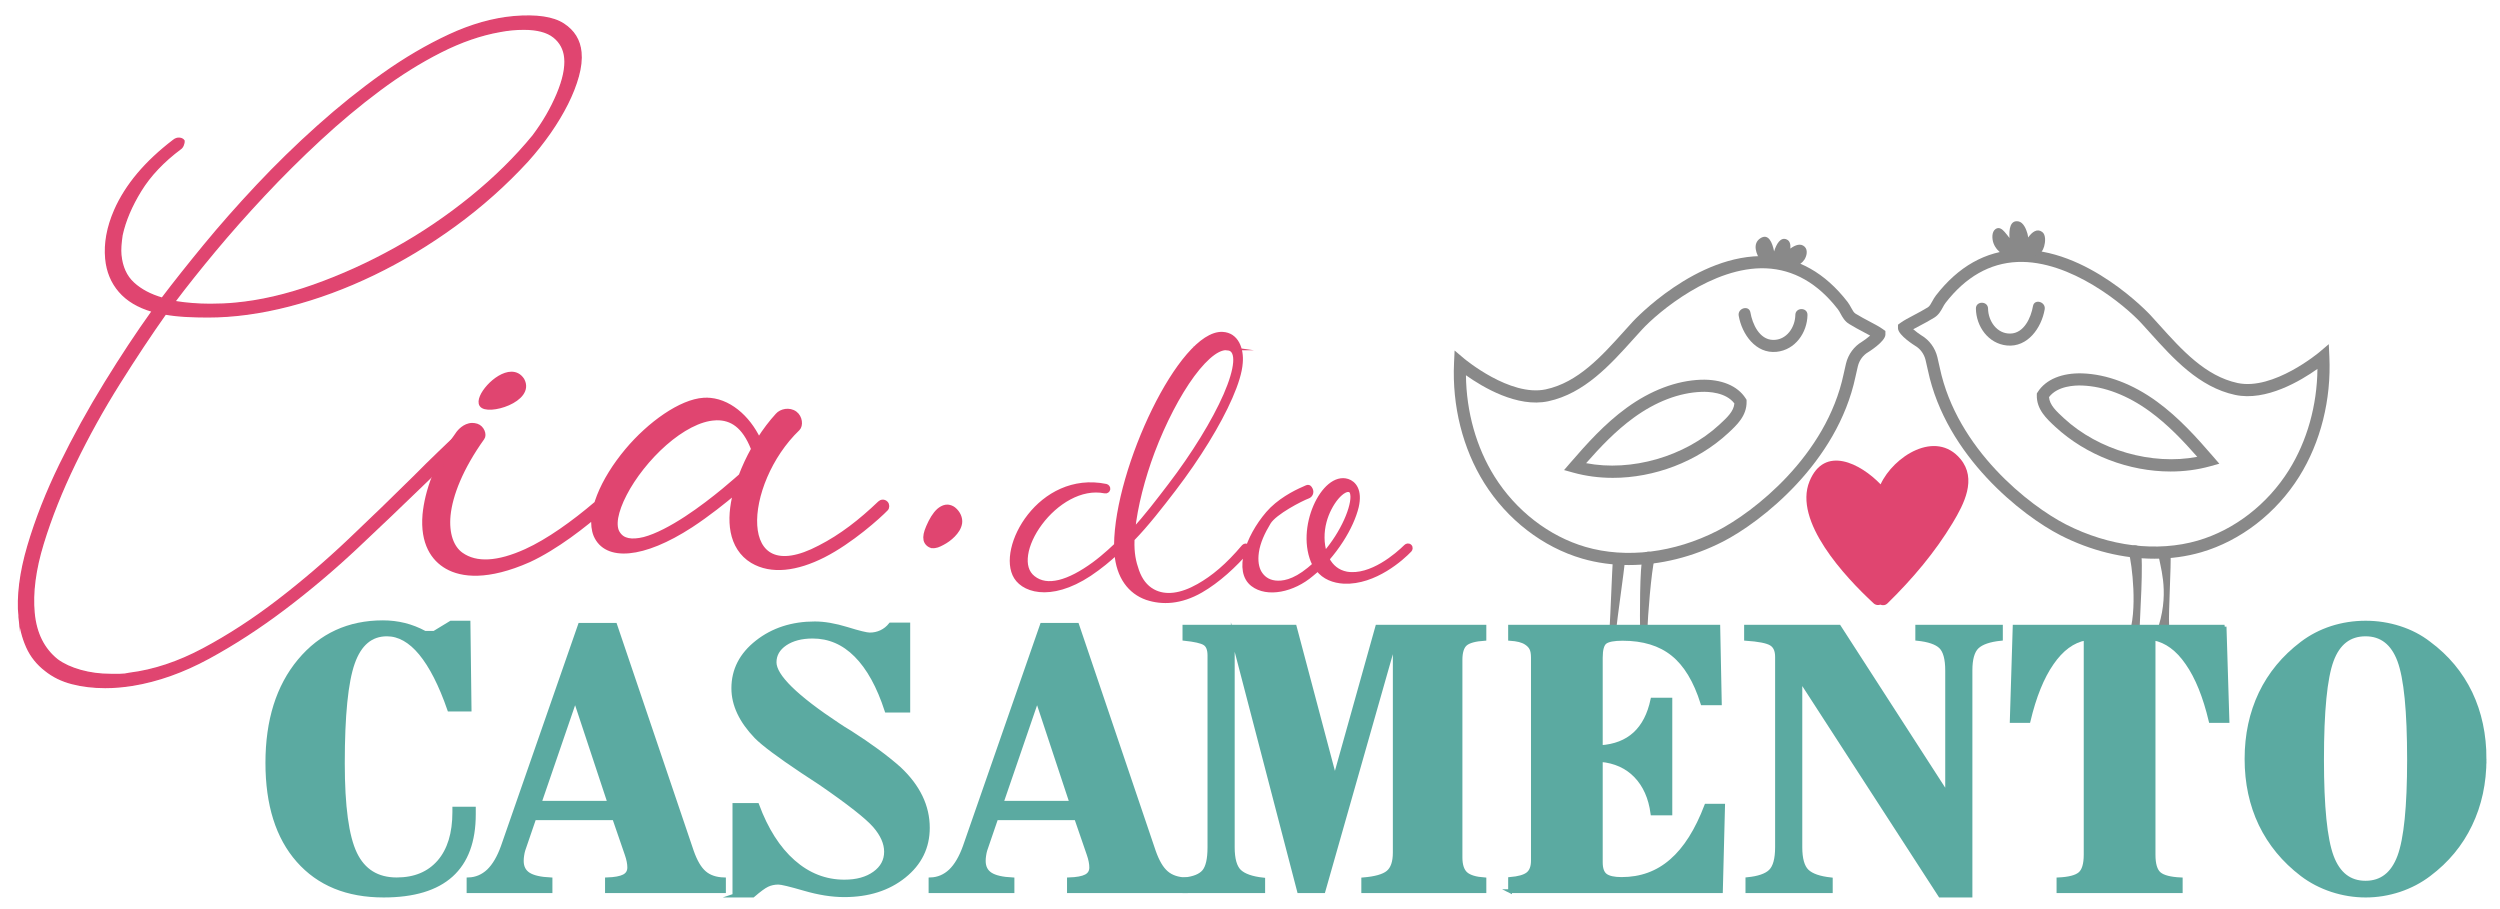
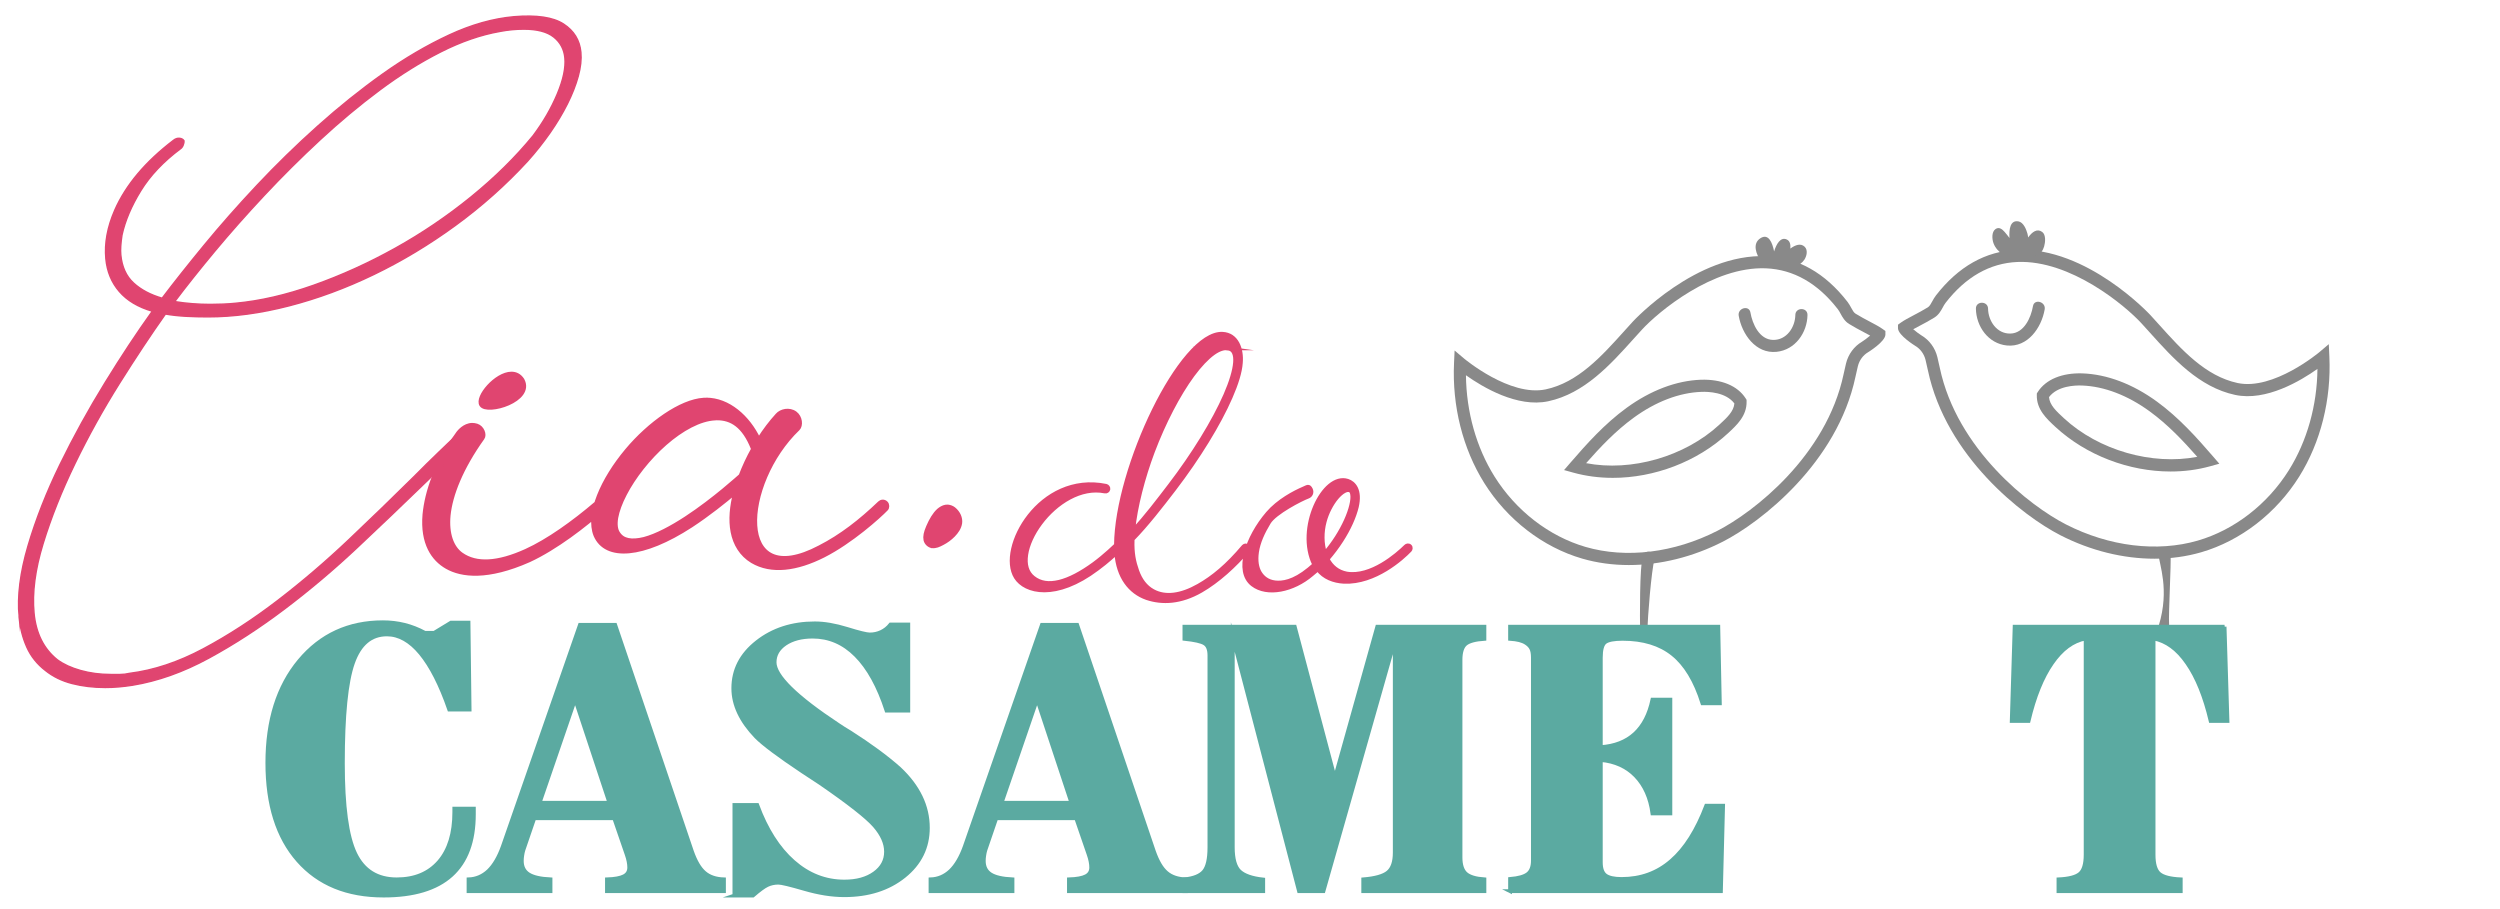
<svg xmlns="http://www.w3.org/2000/svg" xml:space="preserve" width="132mm" height="48mm" version="1.1" style="shape-rendering:geometricPrecision; text-rendering:geometricPrecision; image-rendering:optimizeQuality; fill-rule:evenodd; clip-rule:evenodd" viewBox="0 0 13200 4800">
  <defs>
    <style type="text/css">
   
    .str1 {stroke:#E04570;stroke-width:20;stroke-miterlimit:22.926}
    .str0 {stroke:#5BAAA1;stroke-width:20;stroke-miterlimit:22.926}
    .str2 {stroke:#E04570;stroke-width:7.62;stroke-miterlimit:22.926}
    .fil0 {fill:#898989;fill-rule:nonzero}
    .fil1 {fill:#E04570;fill-rule:nonzero}
    .fil2 {fill:#5BAAA1;fill-rule:nonzero}
   
  </style>
  </defs>
  <g id="Layer_x0020_1">
    <g id="_1924890369280">
      <g>
        <g>
          <path class="fil0" d="M8600.54 2983.45c-85.16,0 -168.3,-11.24 -246.68,-34.05 -207.71,-60.4 -396.24,-205.93 -517.18,-399.27 -113.4,-181.27 -169.98,-406.52 -159.39,-634.28l3 -65.19 49.75 42.2c2.45,2.03 242.67,203.16 431.46,163.02 170.36,-36.53 294.67,-174.58 414.84,-308.14 15.42,-17.1 30.65,-34.05 45.8,-50.53 3.33,-3.57 334.53,-360.24 704.83,-344.54 165.47,6.98 309.39,88.06 427.75,240.97 7.71,10 13.86,20.93 19.74,31.8 7.65,14.01 13.66,25.06 22.75,30.7 24.62,15.28 50.68,29.01 74.3,41.48 27.95,14.76 52.13,27.5 69.36,40l14.04 10.22 0.06 19.43c-1.81,37.64 -90.53,91.98 -91.42,92.5 -26.75,15.73 -46.49,42.8 -54.12,74.32 -3.95,16.22 -8.22,34.76 -12.48,54.82 -95.92,454.66 -499.68,768.42 -699.81,870.8 -159.77,81.67 -331.94,123.74 -496.6,123.74zm-860.34 -1002.12l0 0c2,193.2 54.69,381.01 150.87,534.77 112.73,180.16 287.91,315.63 480.71,371.71 214.28,62.34 468.16,31.36 696.17,-85.25 190.66,-97.55 575.25,-395.92 666.23,-826.91 4.38,-20.77 8.76,-39.94 12.84,-56.73 11.77,-48.27 42.41,-90.01 84.08,-114.47 10.03,-5.89 28.76,-20.08 43.36,-32.46 -10.09,-5.61 -21.31,-11.52 -32.89,-17.63 -24.82,-13.14 -52.26,-27.6 -78.2,-43.71 -23.49,-14.57 -35.02,-35.8 -45.24,-54.54 -4.32,-7.87 -8.52,-15.94 -14.16,-23.18 -106.2,-137.28 -233.95,-210 -379.76,-216.16 -280.01,-11.41 -568.35,229.69 -654.82,323.87 -14.97,16.31 -30.08,33.08 -45.36,50.02 -121.12,134.55 -258.4,287.09 -449.12,327.95 -163.41,35.15 -346.99,-74.91 -434.71,-137.28z" />
        </g>
        <g>
          <path class="fil0" d="M8515.57 2523.08c-71.24,0 -141.55,-8.99 -208.52,-27.56l-48.81 -13.57 33.08 -38.31c86.78,-100.53 181.14,-205.73 296.31,-289.66 127.31,-92.8 263.4,-144.34 393.42,-149.03 107.88,-3.42 193.54,31.95 235.9,98.34l4.82 7.58 0.19 9c1.62,75.43 -51.38,124.43 -98.12,167.63 -163.6,151.19 -390.1,235.58 -608.27,235.58zm-140.86 -77.56l0 0c238.36,45.95 520.55,-34.12 704.02,-203.73 40.85,-37.72 75.3,-69.58 78.82,-111.59 -44.74,-59.09 -135.53,-62.57 -174.19,-61.15 -117.17,4.26 -240.98,51.56 -357.89,136.8 -94.8,69.02 -176,154.64 -250.76,239.67z" />
        </g>
-         <path class="fil0" d="M8515.77 2955.9c-4.03,60.57 -13.02,299.22 -17.07,359.77 -2.75,41.23 32.07,55.89 34.81,14.84 4.04,-60.55 42.38,-314.04 46.43,-374.61 2.75,-41.22 -61.41,-41.05 -64.17,0z" />
        <path class="fil0" d="M8673.93 2935.64c-17.1,58.85 -15.39,331.91 -14.27,393.2 0.75,41.23 40.36,36.43 39.6,-4.94 -1.03,-55.89 20.95,-317.54 36.54,-371.2 11.53,-39.73 -50.37,-56.7 -61.87,-17.06z" />
        <path class="fil0" d="M9479.4 1662.95c-0.97,64.72 -45.9,133.45 -117.95,131.79 -72.36,-1.67 -108.86,-84.74 -119.21,-144.85 -6.98,-40.6 -68.83,-23.39 -61.87,17.06 16.78,97.46 89.91,201.81 199.78,190.7 98.48,-9.95 162.01,-100.92 163.4,-194.7 0.63,-41.3 -63.53,-41.32 -64.15,0z" />
        <g>
          <path class="fil0" d="M10879.15 2826.2c-200.13,-102.38 -603.88,-416.13 -699.81,-870.8 -4.26,-20.04 -8.52,-38.59 -12.46,-54.82 -7.65,-31.52 -27.38,-58.58 -54.14,-74.31 -0.87,-0.54 -89.59,-54.86 -91.41,-92.51l0.05 -19.43 14.04 -10.21c17.23,-12.5 41.42,-25.25 69.36,-40 23.62,-12.47 49.69,-26.2 74.31,-41.48 9.09,-5.65 15.11,-16.7 22.74,-30.71 5.9,-10.87 12.04,-21.8 19.74,-31.79 118.37,-152.92 262.29,-233.99 427.76,-240.98 370.3,-15.7 701.5,340.98 704.82,344.55 15.16,16.48 30.39,33.42 45.8,50.53 120.18,133.56 244.48,271.62 414.85,308.15 188.78,40.13 429.01,-161 431.45,-163.04l49.75 -42.2 3.01 65.19c10.59,227.77 -45.99,453.02 -159.4,634.27 -120.92,193.36 -309.45,338.89 -517.16,399.29 -78.39,22.8 -161.53,34.05 -246.68,34.05 -164.66,0 -336.84,-42.08 -496.62,-123.75zm922.24 -741.09l0 0c-190.72,-40.86 -328.01,-193.39 -449.12,-327.95 -15.29,-16.95 -30.39,-33.71 -45.36,-50.03 -86.46,-94.17 -374.82,-335.28 -654.82,-323.88 -145.8,6.18 -273.56,78.89 -379.77,216.17 -5.63,7.24 -9.83,15.33 -14.16,23.19 -10.2,18.73 -21.73,39.97 -45.24,54.53 -25.93,16.1 -53.38,30.58 -78.19,43.71 -11.59,6.11 -22.8,12.03 -32.89,17.64 14.6,12.37 33.34,26.57 43.36,32.45 41.66,24.47 72.3,66.2 84.08,114.47 4.07,16.8 8.46,35.97 12.85,56.74 90.98,430.99 475.56,729.36 666.22,826.91 228.01,116.6 481.9,147.59 696.18,85.24 192.79,-56.07 367.98,-191.54 480.7,-371.71 96.17,-153.75 148.87,-341.57 150.88,-534.77 -87.72,62.38 -271.31,172.43 -434.72,137.29z" />
        </g>
        <g>
          <path class="fil0" d="M10852.46 2254c-46.74,-43.2 -99.75,-92.21 -98.12,-167.65l0.18 -8.99 4.83 -7.58c42.36,-66.38 128.01,-101.75 235.91,-98.34 130.01,4.7 266.1,56.24 393.41,149.04 115.17,83.92 209.53,189.13 296.3,289.66l33.09 38.31 -48.81 13.56c-66.98,18.58 -137.27,27.58 -208.51,27.58 -218.18,0 -444.68,-84.41 -608.28,-235.59zm498.37 -81.65l0 0c-116.92,-85.24 -240.73,-132.55 -357.89,-136.81 -38.67,-1.41 -129.45,2.07 -174.19,61.15 3.51,42.02 37.97,73.88 78.83,111.6 183.45,169.61 465.66,249.68 704,203.72 -74.75,-85.02 -155.95,-170.64 -250.75,-239.66z" />
        </g>
        <path class="fil0" d="M11460.52 2922.4c4.04,60.56 -11.7,314.05 -7.65,374.61 2.75,41.22 -51.52,46 -54.27,4.94 58.09,-192.25 1.8,-318.99 -2.24,-379.55 -2.76,-41.22 61.42,-41.06 64.16,0z" />
-         <path class="fil0" d="M11302.37 2902.13c17.09,58.87 -4.54,366.54 -5.67,427.83 -0.76,41.24 -59.99,71.05 -59.23,29.68 51.6,-131.97 18.61,-386.78 3.04,-440.44 -11.54,-39.73 50.35,-56.7 61.86,-17.07z" />
        <path class="fil0" d="M10496.9 1629.45c0.96,64.72 45.91,133.45 117.95,131.78 72.35,-1.66 108.86,-84.74 119.21,-144.84 6.99,-40.61 68.83,-23.4 61.87,17.05 -16.78,97.47 -89.9,201.82 -199.78,190.71 -98.48,-9.96 -162.02,-100.92 -163.41,-194.7 -0.62,-41.3 63.55,-41.32 64.16,0z" />
        <path class="fil0" d="M9528.93 1303.06c-20.91,-20.42 -49.44,-10.06 -75.88,9.45 1.56,-18.37 -0.62,-39.44 -18.46,-47.86 -33.45,-15.79 -55.49,24.73 -67.37,62.72 -9.06,-46.07 -29.65,-97.57 -72.92,-69.08 -42.81,28.18 -22.47,84.31 4.3,121.64 63.59,-6.81 127.05,-2.37 180.2,27.9 19.18,-8.14 36.74,-19.2 48.63,-37.32 12.09,-18.43 19.27,-50.09 1.5,-67.45z" />
        <path class="fil0" d="M10782.78 1224.61c-27.05,-19.75 -53.21,0.13 -74.11,29.21 -1.01,-6.89 -1.89,-13.79 -3.82,-20.59 -6.46,-22.93 -20.98,-59.59 -47.7,-64.34 -42.66,-7.58 -50.2,39.66 -47.07,87.68 -8.44,-11.22 -17.03,-22.12 -25.8,-32.11 -12.08,-13.79 -28.97,-27.98 -47.6,-15.23 -22.21,15.22 -18.74,53.74 -10.99,75.03 9.6,26.4 29.17,45.33 50.94,61.71 62.25,-18.5 128.22,-20.62 181.89,7.57 16.02,-13.79 28.32,-31.15 34.54,-52.37 6.14,-20.93 10.39,-61.48 -10.28,-76.56z" />
      </g>
-       <path class="fil1" d="M10351.32 2423.55c-130.98,-157.6 -354.24,-13.27 -421.75,133.72 -106.12,-110.51 -296.36,-208.03 -375.18,-16.42 -86.9,211.25 187.15,504.88 338.04,644.55 11.15,10.34 24.56,11.21 35.97,7.12 11.78,5.09 26.16,4.39 37.75,-6.95 132.69,-129.77 250.63,-269.82 343.67,-424.15 60.54,-100.42 129.18,-232.36 41.5,-337.87z" />
    </g>
    <path class="fil2 str0" d="M2398.74 4269.61l103.32 0 0 29.5c0,142.94 -39.71,250.23 -119.09,321.86 -79.4,71.64 -198.5,107.62 -357.28,107.62 -192.75,0 -342.94,-61.59 -451.51,-184.76 -108.57,-122.85 -162.6,-294.96 -162.6,-516.03 0,-223.97 56.42,-403.55 169.3,-539.03 112.88,-135.49 260.19,-203.24 440.97,-203.24 39.22,0 77.01,4.54 113.84,13.62 36.34,9.07 72.22,23.01 107.61,42.13l49.27 0 88.48 -53.8 92.78 0 5.74 458.97 -107.61 0c-45.43,-131.27 -96.13,-230.13 -151.14,-296.91 -55,-66.44 -114.3,-99.83 -177.91,-99.83 -84.18,0 -143.97,50.24 -179.37,150.72 -35.38,100.16 -53.08,276.82 -53.08,529.64 0,227.55 21.52,386.37 65.05,477.13 43.51,90.44 116.7,135.82 219.04,135.82 95.66,0 169.8,-31.12 223.85,-93.03 53.56,-62.24 80.34,-149.43 80.34,-262.23l0 -18.15z" />
    <path class="fil2 str0" d="M2473.83 4705.25l0 -62.23c40.18,-1.3 75.09,-16.21 105.22,-44.41 29.66,-28.52 55.01,-71.31 75.58,-128.68l407.49 -1170.78 186.05 0 405.1 1196.06c18.67,53.16 40.67,90.76 66.49,112.8 25.35,22.04 59.79,33.71 102.83,35.01l0 62.23 -617.95 0 0 -62.23c41.14,-1.3 71.27,-6.81 89.92,-16.54 18.65,-9.72 27.74,-25.28 27.74,-46.02 0,-9.4 -0.96,-20.1 -3.35,-32.09 -2.39,-12 -5.74,-24.64 -10.52,-37.93l-65.51 -190.26 -421.85 0 -57.4 167.57c-2.86,9.4 -4.78,18.8 -6.21,28.53 -1.45,9.4 -2.39,19.12 -2.39,29.17 0,32.09 11.95,55.75 35.87,70.99 23.9,15.23 62.16,23.98 115.74,26.58l0 62.23 -432.85 0zm375.45 -466.76l368.29 0 -180.8 -546.17 -187.49 546.17z" />
    <path class="fil2 str0" d="M3877.59 4728.59l0 -478.43 120.52 0c47.84,129.66 111.45,229.49 190.85,299.5 79.39,70.02 169.31,105.02 269.26,105.02 65.53,0 118.15,-14.58 158.8,-43.75 40.65,-29.18 61.22,-67.1 61.22,-113.78 0,-45.05 -20.09,-90.43 -60.26,-136.78 -40.18,-46.03 -135.84,-121.23 -286.49,-224.95 -22.49,-14.59 -54.05,-35.33 -95.19,-62.56 -125.31,-83.63 -206.61,-144.57 -243.91,-182.49 -40.18,-41.81 -70.31,-83.95 -90.41,-126.74 -20.08,-42.78 -30.13,-85.89 -30.13,-129.65 0,-96.59 41.61,-177.95 125.32,-243.75 83.69,-65.8 185.57,-98.86 305.15,-98.86 49.74,0 106.16,9.72 169.77,29.17 63.61,19.77 103.79,29.49 120.54,29.49 21.52,0 41.61,-4.53 60.26,-13.29 18.65,-8.75 35.39,-22.04 49.26,-39.54l93.74 0 0 455.09 -114.78 0c-42.09,-129.33 -96.14,-226.9 -161.67,-292.37 -65.51,-65.8 -141.56,-98.54 -228.6,-98.54 -58.84,0 -107.15,12.64 -144.93,37.92 -37.31,25.61 -55.96,58.02 -55.96,97.89 0,72.29 112.4,182.49 337.2,330.95l27.74 18.15c6.68,4.21 17.69,11.34 33.95,20.74 104.26,66.45 190.83,129.98 259.23,190.59 50.23,47 88,96.6 113.35,149.11 25.35,52.51 37.79,107.29 37.79,164.01 0,103.08 -41.61,188.32 -125.32,255.42 -83.69,67.1 -188.92,100.48 -316.14,100.48 -64.57,0 -134.39,-11.02 -209.97,-33.06 -76.04,-22.04 -121.48,-33.06 -137.74,-33.06 -21.52,0 -41.13,4.21 -58.84,12.64 -17.69,8.43 -42.55,26.9 -75.56,55.43l-98.05 0z" />
    <path class="fil2 str0" d="M4913.08 4705.25l0 -62.23c40.18,-1.3 75.09,-16.21 105.22,-44.41 29.66,-28.52 55.01,-71.31 75.58,-128.68l407.49 -1170.78 186.05 0 405.1 1196.06c18.67,53.16 40.67,90.76 66.49,112.8 25.35,22.04 59.79,33.71 102.83,35.01l0 62.23 -617.95 0 0 -62.23c41.14,-1.3 71.27,-6.81 89.92,-16.54 18.65,-9.72 27.74,-25.28 27.74,-46.02 0,-9.4 -0.96,-20.1 -3.35,-32.09 -2.39,-12 -5.74,-24.64 -10.52,-37.93l-65.51 -190.26 -421.85 0 -57.4 167.57c-2.86,9.4 -4.78,18.8 -6.21,28.53 -1.45,9.4 -2.39,19.12 -2.39,29.17 0,32.09 11.95,55.75 35.87,70.99 23.9,15.23 62.16,23.98 115.74,26.58l0 62.23 -432.85 0zm375.45 -466.76l368.29 0 -180.8 -546.17 -187.49 546.17z" />
    <path class="fil2 str0" d="M6253.71 4705.25l0 -62.23c49.74,-5.19 84.16,-19.13 103.3,-42.14 19.14,-23.34 28.7,-65.48 28.7,-127.06l0 -1013.25c0,-31.77 -8.62,-52.84 -25.35,-63.21 -16.75,-10.7 -52.13,-18.48 -106.65,-24.31l0 -64.18 582.53 0 211.89 799.32 223.83 -799.32 565.82 0 0 64.18c-48.78,3.24 -81.79,12.32 -99.48,26.9 -17.71,14.91 -26.8,43.11 -26.8,84.28l0 1043.07c0,40.52 9.58,69.04 28.23,85.9 18.65,16.53 51.17,26.57 98.05,29.82l0 62.23 -639.95 0 0 -62.23c63.61,-5.19 107.14,-17.51 130.57,-36.96 23.92,-19.77 35.87,-54.45 35.87,-104.69l0 -1118.92 -376.4 1322.8 -129.14 0 -349.62 -1341.93 0 1110.5c0,61.58 11.95,103.72 35.38,126.41 23.92,22.69 65.53,37.28 125.32,43.76l0 61.26 -416.1 0z" />
    <path class="fil2 str0" d="M7973.14 4705.25l0 -64.18c44.94,-3.89 76.03,-12.64 93.74,-26.58 17.69,-13.94 26.78,-37.6 26.78,-70.34l0 -1071.59c0,-21.39 -2.88,-37.6 -8.62,-48.62 -5.25,-11.02 -14.81,-20.75 -27.74,-29.17 -9.56,-6.16 -21.04,-11.03 -34.91,-14.59 -14.34,-3.57 -30.6,-5.84 -49.25,-7.13l0 -64.18 1099.57 0 8.13 404.52 -91.84 0c-37.3,-118.96 -89.43,-205.18 -156.87,-259.31 -67.45,-54.13 -155.45,-81.03 -264.98,-81.03 -45.43,0 -76.03,5.83 -91.82,17.5 -15.3,11.67 -22.96,39.22 -22.96,82.01l0 472.27c73.66,-5.19 133.43,-28.2 178.88,-69.69 45.9,-41.82 76.99,-102.11 93.74,-181.2l94.7 0 0 600.95 -94.7 0c-11.01,-82.98 -40.65,-148.78 -88,-198.04 -47.35,-48.95 -109.06,-77.15 -184.62,-83.96l0 540.66c0,33.07 8.13,55.76 24.39,68.4 16.75,12.64 44.96,19.12 85.14,19.12 101.87,0 189.4,-31.76 262.57,-95.62 73.66,-63.53 134.89,-160.77 184.63,-291.4l88.96 0 -11.48 451.2 -1113.44 0z" />
-     <path class="fil2 str0" d="M9506.03 3588.6l0 884.57c0,61.26 11.95,103.4 35.38,126.09 23.92,23.01 65.53,37.27 125.32,43.76l0 62.23 -440.5 0 0 -63.21c58.35,-5.83 99.49,-19.77 121.96,-42.13 22.96,-22.69 34.44,-64.83 34.44,-126.74l0 -1005.15c0,-33.71 -10.52,-56.72 -32.05,-69.36 -21.53,-12.65 -65.53,-21.07 -131.53,-25.61l0 -64.18 491.2 0 570.6 884.24 0 -653.13c0,-61.26 -11.48,-102.75 -33.97,-124.79 -22.47,-21.72 -63.61,-35.98 -123.87,-42.14l0 -64.18 441.93 0 0 64.18c-60.74,6.16 -102.35,20.74 -125.78,43.11 -23.45,22.69 -34.93,63.85 -34.93,123.82l0 1188.61 -160.21 0 -737.99 -1139.99z" />
    <path class="fil2 str0" d="M11745.83 3308.87l15.3 497.87 -88.96 0c-30.6,-129 -71.74,-230.78 -123.39,-305.01 -51.18,-74.55 -110.49,-117.99 -177.92,-130.63l0 1141.61c0,50.24 10.03,83.63 30.13,100.81 20.08,17.18 57.87,26.9 113.35,29.5l0 62.23 -645.69 0 0 -62.23c55.48,-2.6 93.27,-12.32 113.36,-29.5 20.09,-17.18 30.13,-50.57 30.13,-100.81l0 -1141.61c-67.44,12.64 -126.74,56.08 -177.93,130.63 -51.64,74.23 -92.78,176.01 -123.38,305.01l-88.96 0 15.3 -497.87 1108.66 0z" />
-     <path class="fil2 str0" d="M12490.03 3349.71c-85.14,0 -144.44,46.03 -178.39,138.08 -33.97,92.38 -51.18,266.44 -51.18,523.16 0,248.61 17.21,419.11 51.65,511.49 34.44,92.05 93.74,138.08 177.92,138.08 84.18,0 143.48,-46.03 177.92,-138.08 34.44,-92.38 51.66,-262.88 51.66,-511.49 0,-256.72 -17.22,-430.78 -51.66,-523.16 -34.44,-92.05 -93.74,-138.08 -177.92,-138.08zm628.47 657.35c0,127.39 -24.88,242.78 -75.09,347.15 -49.74,104.05 -122.44,191.89 -217.62,263.2 -46.87,35.65 -99.01,62.88 -156.88,82.33 -58.36,19.12 -117.66,28.85 -177.92,28.85 -60.75,0 -120.52,-9.73 -178.88,-28.85 -58.35,-19.45 -110.96,-46.68 -157.83,-82.33 -96.13,-73.26 -168.83,-161.75 -218.57,-264.82 -49.27,-103.08 -74.13,-218.14 -74.13,-345.53 0,-127.06 24.86,-242.45 74.13,-346.18 49.74,-103.4 122.44,-191.56 218.57,-264.17 46.87,-35.65 99,-62.56 156.4,-81.36 57.4,-18.47 117.66,-27.87 180.31,-27.87 61.22,0 121.01,9.4 178.88,27.87 58.35,18.8 110.01,45.71 155.92,81.36 96.14,71.31 168.84,158.83 218.58,262.55 49.25,103.4 74.13,219.44 74.13,347.8z" />
    <path class="fil1 str1" d="M2700.16 1972.51c-81.2,0.54 -186.07,124.23 -159.18,165.64 30.65,48.4 277.49,-24.2 217.8,-132.83 -15.6,-23.67 -36.03,-32.81 -58.62,-32.81zm-207.58 270.5c-41.41,1.08 -69.37,37.11 -73.68,42.49 -116.7,162.95 -166.17,310.3 -178,431.3 -12.91,152.19 45.71,236.08 118.31,277.49 77.98,44.64 214.57,61.85 434.53,-35.49 141.97,-65.61 295.77,-185.53 388.81,-268.35 10.76,-8.61 11.29,-24.2 2.69,-33.88 -10.76,-11.3 -26.89,-8.61 -37.11,0 -121,103.25 -254.91,198.98 -371.07,251.68 -148.42,67.22 -262.97,73.67 -340.95,18.28 -49.47,-34.95 -76.36,-107.55 -67.22,-204.89 10.75,-108.63 66.68,-250.61 179.62,-408.71 12.9,-17.21 -1.08,-56.47 -31.19,-66.15l0 0c-8.61,-2.69 -17.21,-3.77 -24.74,-3.77zm1235.28 -133.36c-3.77,0 -8.07,0.53 -12.37,0.53 -121,7.53 -287.18,125.84 -406.03,267.82 -127.99,152.73 -210.81,336.65 -165.63,448.51 55.39,128.53 251.14,114.54 504.97,-50.56 91.96,-60.23 177.47,-129.06 232.32,-175.31 -18.82,73.14 -25.81,144.12 -13.44,207.58 12.37,64 45.71,120.46 103.79,155.42 101.64,60.23 235.55,41.95 376.98,-29.58 146.28,-74.21 294.17,-207.58 331.28,-246.3 7.53,-7.53 7.53,-23.13 -0.54,-31.73 -11.83,-12.37 -27.43,-8.6 -34.96,-1.08 -101.1,96.8 -202.74,175.86 -316.21,233.94 -453.89,239.85 -414.09,-337.19 -114.01,-624.9 17.21,-17.21 13.98,-61.31 -15.06,-82.82 -31.73,-23.12 -75.29,-12.37 -94.65,9.68 -34.42,37.64 -67.76,81.2 -97.87,129.07 -55.93,-117.78 -160.8,-210.81 -278.57,-210.27zm55.92 99.48c77.98,-1.07 143.59,39.26 190.92,159.19 0,0.54 0.53,1.61 1.07,2.69 -25.27,45.17 -47.32,92.49 -65.61,140.36 -4.84,3.76 -138.21,126.38 -287.71,224.25 -75.83,49.48 -155.96,92.5 -221.56,109.71 -32.81,8.06 -61.85,10.22 -84.44,5.38 -22.58,-4.84 -39.25,-15.06 -52.7,-36.04 -11.83,-17.74 -15.59,-45.17 -9.68,-81.2 6.45,-36.03 22.05,-79.05 45.71,-124.23 46.79,-90.88 124.77,-190.37 211.89,-266.74 87.12,-76.36 183.92,-129.6 264.59,-132.83 2.68,-0.54 5.37,-0.54 7.52,-0.54zm1220.77 465.18c-3.77,0 -7.53,0 -11.3,0.54 -14.52,2.69 -26.89,10.22 -38.18,19.9 -21.51,19.9 -39.26,49.48 -55.39,87.12 -12.91,30.12 -17.21,50.55 -13.45,69.37 4.31,18.29 20.98,30.66 32.81,32.27l0.54 0.54 0.53 0c20.98,2.69 37.11,-5.38 56.47,-15.6 19.9,-10.22 40.33,-24.74 57.54,-42.48 17.21,-17.75 32.27,-38.72 36.04,-64.54 3.22,-25.81 -8.61,-54.31 -33.89,-74.75 -9.14,-6.99 -20.43,-11.29 -31.72,-12.37l0 0zm887.68 203.54c0,0 -59,57.29 -116.97,99.57 -65.82,48.09 -128.23,81.17 -182.79,94.47 -54.22,12.95 -99.58,7.16 -136.41,-22.17 -34.1,-26.94 -45.01,-69.23 -37.51,-121.06 7.5,-51.84 34.79,-111.51 75.37,-165.74 80.82,-108.44 213.13,-193.7 339.99,-167.78 8.53,1.71 16.71,-3.41 18.42,-11.93 1.7,-8.19 -5.12,-16.71 -12.28,-18.08 -349.54,-71.61 -571.2,331.13 -476.74,482.88 49.1,79.12 211.43,120.72 430.7,-44.33 52.52,-38.19 99.92,-83.21 99.92,-83.21 9.89,126.18 71.96,206.32 160.62,237.35 82.19,27.62 179.72,23.53 287.14,-38.19 89,-51.15 179.72,-134.02 248.26,-215.18 3.75,-5.12 4.43,-14.67 -2.05,-20.47 -6.13,-5.79 -15.68,-5.45 -21.82,0.69 -85.94,101.96 -161.3,164.03 -238.37,207.68 -93.1,52.85 -175.97,63.09 -239.74,27.96 -39.22,-21.48 -65.82,-57.29 -83.21,-105.37 -17.05,-48.09 -26.94,-94.81 -24.55,-162.33 0,-1.7 0,-3.75 0.34,-5.46 74.34,-76.04 151.41,-175.62 219.96,-264.97 126.86,-166.07 235.64,-342.72 297.37,-484.58 31.03,-70.94 50.47,-132.66 53.88,-181.77 6.48,-71.95 -20.81,-150.04 -97.19,-153.45 -218.94,-9.89 -559.27,710.68 -562.34,1115.47zm590.64 -1038.4c3.07,0.34 5.8,1.36 8.53,2.04 11.93,4.09 18.75,10.57 23.87,22.17 5.11,11.59 7.5,28.3 5.79,49.79 -3.06,42.96 -21.14,102.98 -51.15,171.87 -60.36,138.11 -168.12,313.74 -293.96,478.11 -60.02,78.43 -127.54,167.78 -192.33,236.32 11.94,-123.45 52.52,-278.61 103.33,-413.99 58.65,-155.17 135.04,-302.15 210.41,-404.79 37.85,-51.15 75.36,-91.05 109.12,-115.27 29.67,-21.14 55.25,-29.32 76.39,-26.25zm455.95 1141.38c0,0 -6.48,7.17 -26.95,23.88 -83.2,68.2 -142.2,74.68 -179.71,70.24 -39.9,-4.77 -64.8,-26.25 -80.14,-51.49 -15.01,-25.23 -21.75,-61.75 -15.01,-108.44 7.52,-52.14 31.67,-104.22 63.09,-156.08 31.48,-51.96 171.66,-123.71 206.4,-136.4 14.14,-5.16 23.44,-22.12 14.66,-39.44 -10.51,-20.73 -18.44,-12.51 -37.63,-4.33 -49.65,21.17 -133.54,65.27 -190.28,131.4 -108.26,126.16 -170.74,306.36 -79.77,376.38 77.4,59.56 214.5,30.69 312.72,-53.2 19.09,-15.69 31.71,-26.6 31.71,-26.6 32.74,42.63 83.21,62.07 138.11,65.14 163.35,7.16 309.31,-125.16 348.87,-167.1 3.75,-4.1 6.82,-14.33 -0.34,-21.15 -7.17,-6.82 -17.4,-4.43 -22.51,1.03 -44.68,44.33 -183.47,165.05 -311.69,143.57 -47.4,-9.21 -80.14,-37.18 -100.6,-76.39 26.26,-30.35 51.49,-63.43 73.66,-98.22 39.55,-61.04 68.2,-125.15 80.82,-178.01 20.12,-87.64 -14.67,-126.17 -48.43,-137.09 -128.22,-41.26 -270.42,253.72 -176.98,442.3zm181.76 -393.19c2.04,0.34 4.09,0.68 5.8,1.36 6.82,2.73 10.91,7.85 12.95,21.49 2.39,13.64 0.69,34.1 -5.11,57.97 -11.26,48.08 -38.88,109.81 -76.39,168.46 -18.76,29.33 -39.56,57.3 -61.72,83.21 -16.03,-49.79 -16.71,-110.15 -1.71,-166.07 12.28,-46.72 36.83,-93.78 63.77,-125.84 13.3,-15.69 27.28,-27.96 39.56,-34.44 8.87,-4.78 16.37,-6.48 22.85,-6.14l0 0z" />
    <path class="fil1 str2" d="M100.92 3257.5c-10.26,-109.21 5.42,-234.31 47.03,-375.3 41.62,-140.99 98.06,-284.45 169.32,-430.4 71.27,-145.95 150.29,-289.42 237.08,-430.41 86.79,-140.99 170.13,-267.08 250.04,-378.28 -75.19,-21.84 -133.31,-56.59 -174.35,-104.25 -41.04,-47.66 -64.74,-105.24 -71.08,-172.76 -7.64,-81.41 8,-166.8 46.94,-256.15 58.49,-133.05 162.01,-256.16 310.57,-369.35 10.01,-7.94 20.43,-11.42 31.29,-10.42 10.85,0.99 18.79,5.46 23.84,13.4 0.56,5.96 -0.89,13.4 -4.35,22.34 -3.47,8.94 -8.24,15.39 -14.32,19.36 -90.45,67.51 -160.41,141.48 -209.87,221.9 -49.45,80.43 -82.47,158.37 -99.04,233.82 -6.66,43.69 -8.77,78.44 -6.34,104.25 5.97,63.55 28.37,113.19 67.22,148.93 38.85,35.75 89.23,62.55 151.14,80.42 63.16,-83.4 137.21,-176.72 222.16,-279.98 84.96,-103.26 177.79,-208.5 278.5,-315.73 100.72,-107.23 207.62,-211.48 320.73,-312.75 113.11,-101.27 227.64,-193.11 343.59,-275.52 115.95,-82.41 232.67,-150.92 350.15,-205.52 117.49,-54.61 231.7,-86.88 342.62,-96.81 119.54,-9.93 206.79,2.98 261.78,38.72 54.98,35.75 85.45,85.39 91.42,148.93 3.54,37.73 -1.1,79.93 -13.93,126.59 -12.82,46.67 -31.92,95.32 -57.28,145.95 -25.36,50.64 -56.05,101.77 -92.07,153.4 -36.03,51.63 -75.46,101.27 -118.31,148.93 -115.17,125.1 -242.21,238.29 -381.13,339.56 -138.92,101.27 -282.47,187.65 -430.64,259.13 -148.16,71.49 -297.34,126.59 -447.5,165.31 -150.17,38.73 -293.01,58.09 -428.53,58.09 -38.73,0 -77,-1 -114.83,-2.98 -37.83,-1.99 -74.24,-5.96 -109.22,-11.92 -75.97,107.23 -157,229.36 -243.09,366.37 -86.09,137.01 -164.27,278 -234.55,422.96 -70.29,144.96 -126.43,285.94 -168.41,422.96 -41.99,137.01 -57.95,259.13 -47.88,366.36 10.07,107.23 51.15,189.64 123.25,247.22 32.35,23.83 73.38,42.7 123.09,56.6 49.71,13.9 102.52,20.85 158.45,20.85 17.21,0 33.89,0 50.02,0 16.13,0 32.61,-1.99 49.45,-5.96 127.57,-15.89 257.43,-59.08 389.56,-129.57 132.13,-70.49 262.9,-155.38 392.33,-254.67 129.43,-99.28 254.88,-206.51 376.35,-321.68 121.48,-115.18 235.36,-225.38 341.63,-330.63 47.16,-47.65 91.95,-91.84 134.38,-132.54 42.42,-40.71 83.38,-79.93 122.86,-117.66 28.43,-17.87 52.9,-20.85 73.37,-8.93 9.54,9.93 5.47,23.83 -12.22,41.7 -39.48,37.73 -81.9,78.43 -127.27,122.12 -45.38,43.69 -91.74,88.36 -139.08,134.04 -108.42,105.24 -224.4,215.94 -347.94,332.11 -123.54,116.16 -251.59,224.38 -384.15,324.66 -132.56,100.28 -266.37,187.16 -401.45,260.63 -135.08,73.47 -269.35,121.13 -402.82,142.97 -25.44,3.97 -49.89,6.95 -73.38,8.94 -23.47,1.98 -47.04,2.97 -70.7,2.97 -62.38,0 -120.58,-6.95 -174.59,-20.85 -54.01,-13.9 -100.78,-36.73 -140.34,-68.5 -44.04,-33.76 -76.95,-74.96 -98.73,-123.61 -21.78,-48.65 -35.37,-101.77 -40.77,-159.36zm2539.48 -3091.76c-101.58,17.87 -206.27,54.11 -314.07,108.71 -107.81,54.61 -214.99,121.63 -321.54,201.06 -106.56,79.43 -211.29,166.8 -314.19,262.11 -102.91,95.32 -201.29,193.11 -295.12,293.39 -93.84,100.28 -180.87,198.58 -261.1,294.88 -80.23,96.31 -150.94,185.17 -212.13,266.59 61.16,9.92 124.02,14.89 188.55,14.89 19.36,0 41.36,-0.5 66.01,-1.49 24.64,-0.99 46.55,-2.48 65.72,-4.47 130.11,-11.91 268.02,-43.68 413.75,-95.31 145.73,-51.63 289.13,-116.66 430.2,-195.1 141.05,-78.44 274.55,-168.79 400.46,-271.05 125.92,-102.27 235.2,-209.99 327.82,-323.18 53.52,-71.48 96.09,-144.95 127.73,-220.41 31.64,-75.46 45.03,-139 40.18,-190.63 -4.29,-45.67 -23.87,-82.41 -58.75,-110.21 -34.87,-27.8 -87.81,-41.7 -158.8,-41.7 -40.87,0 -82.44,3.97 -124.72,11.92z" />
  </g>
</svg>